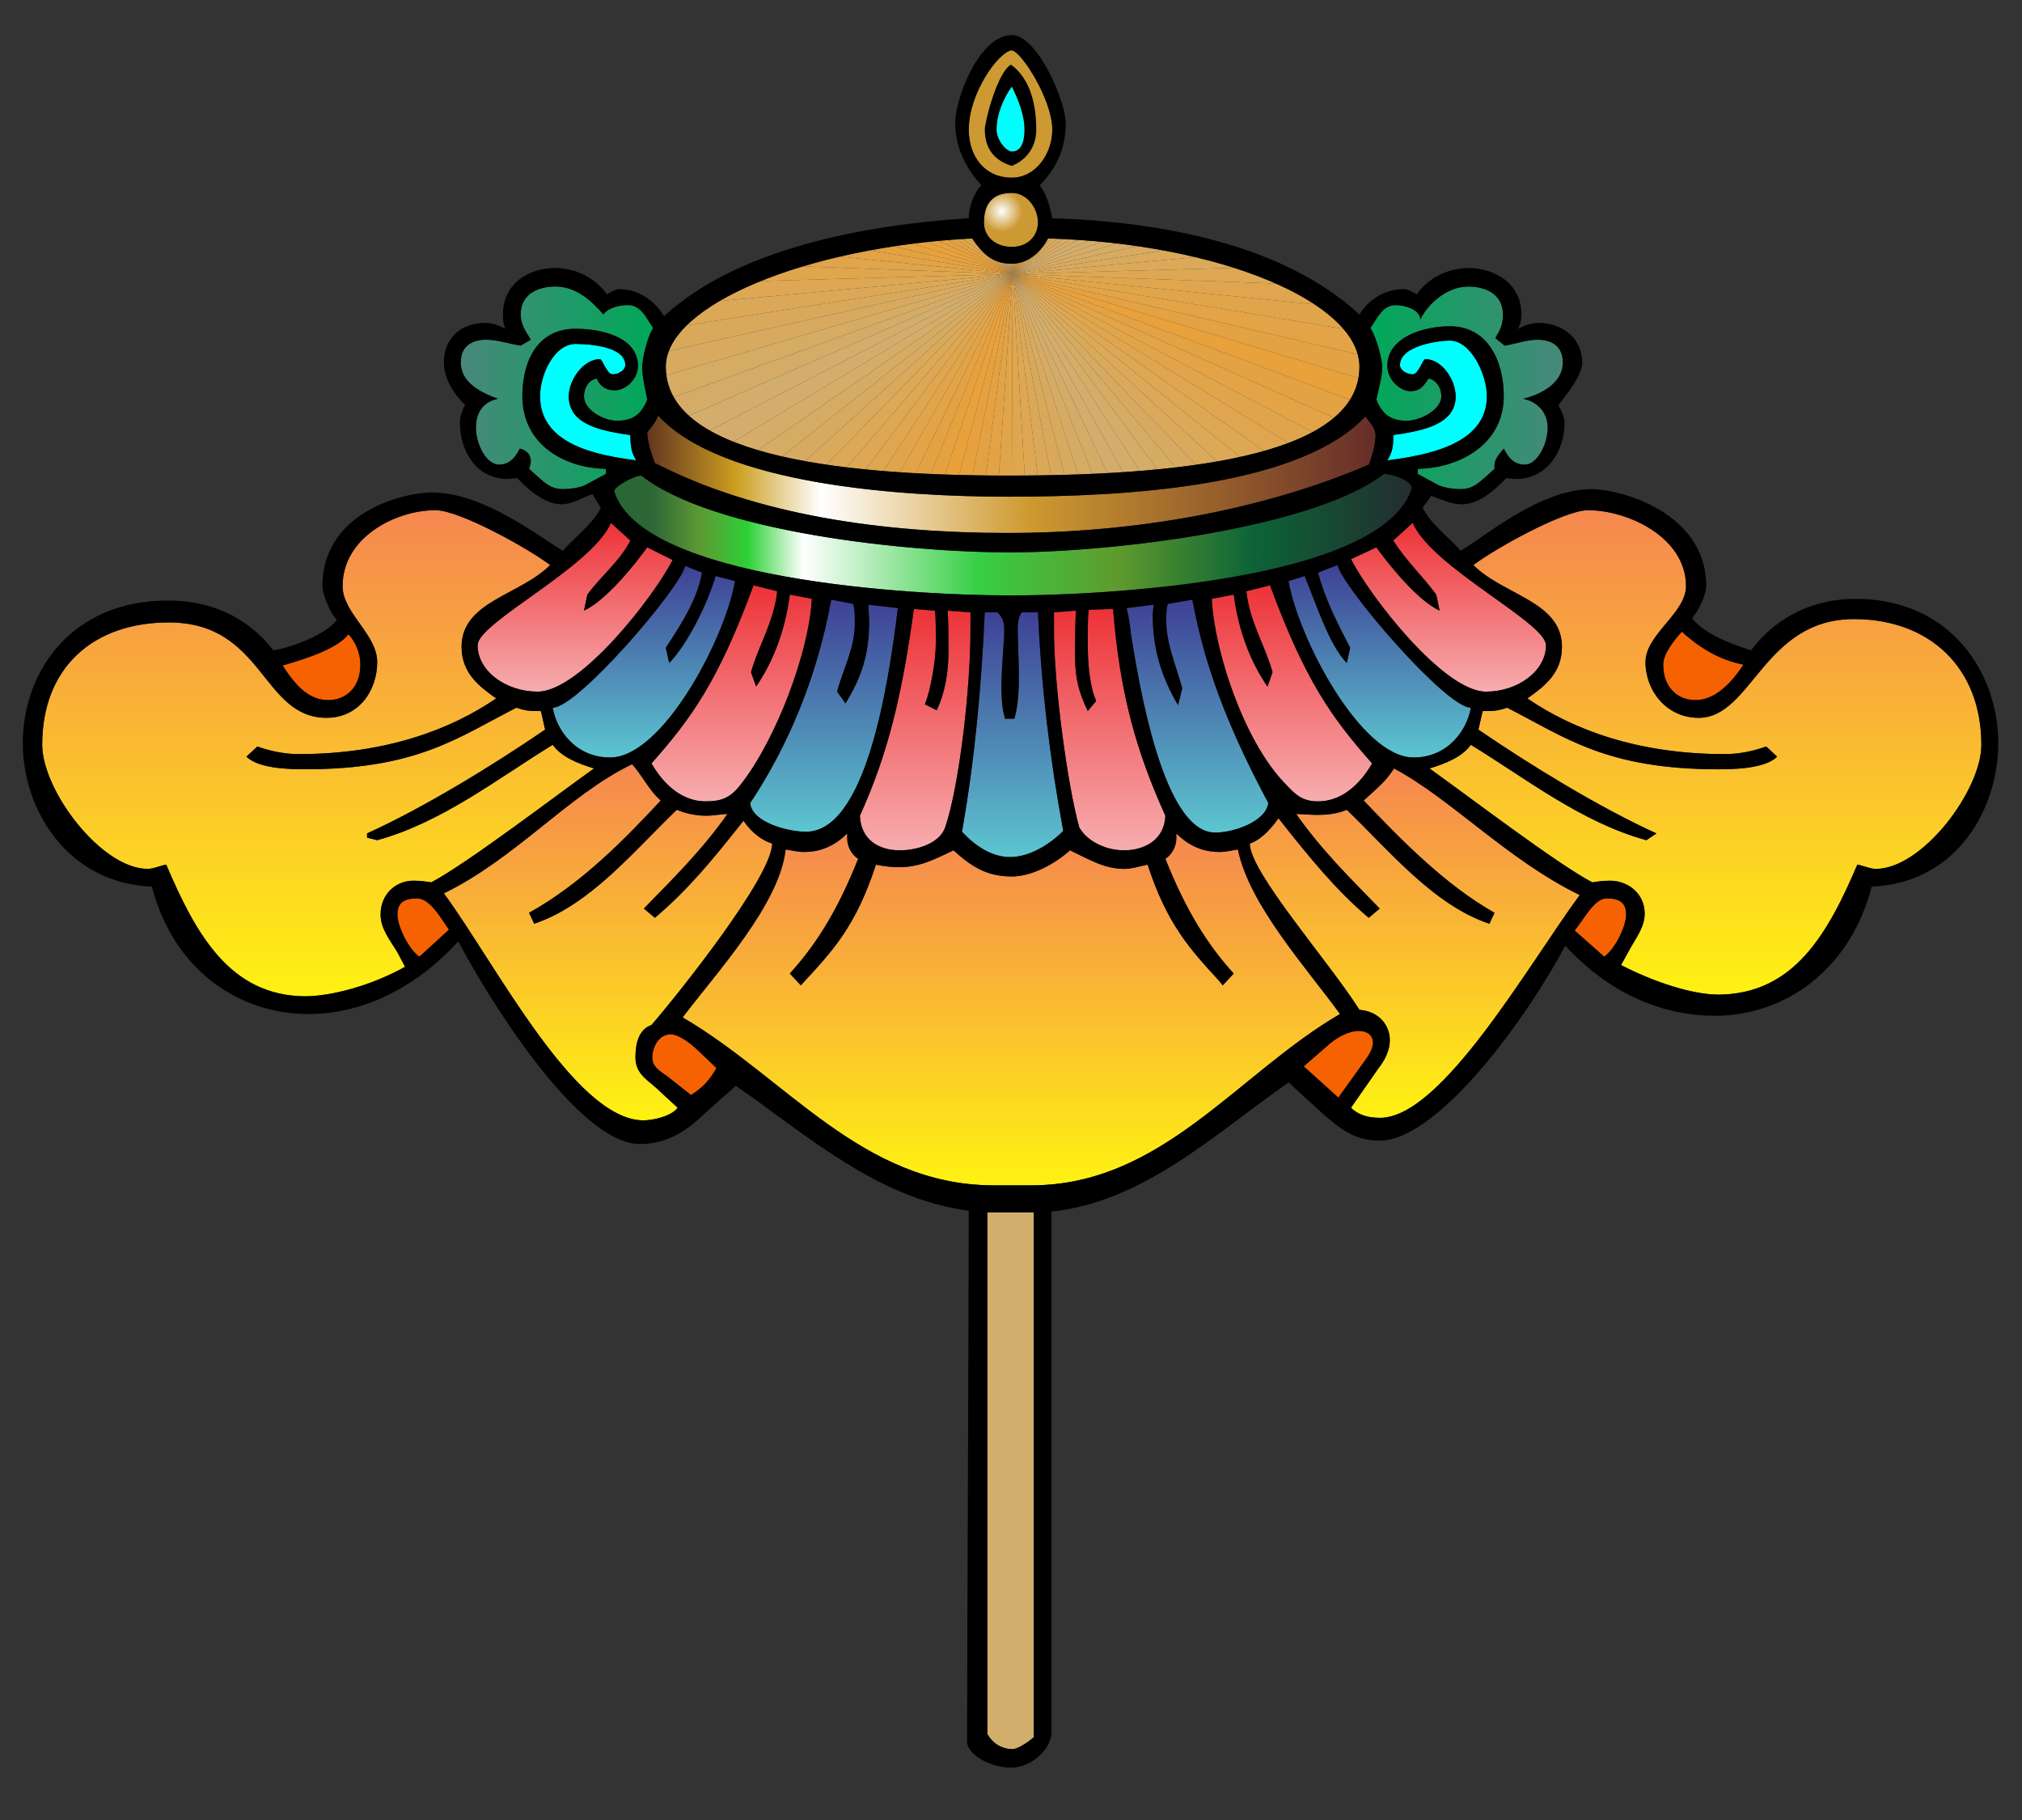
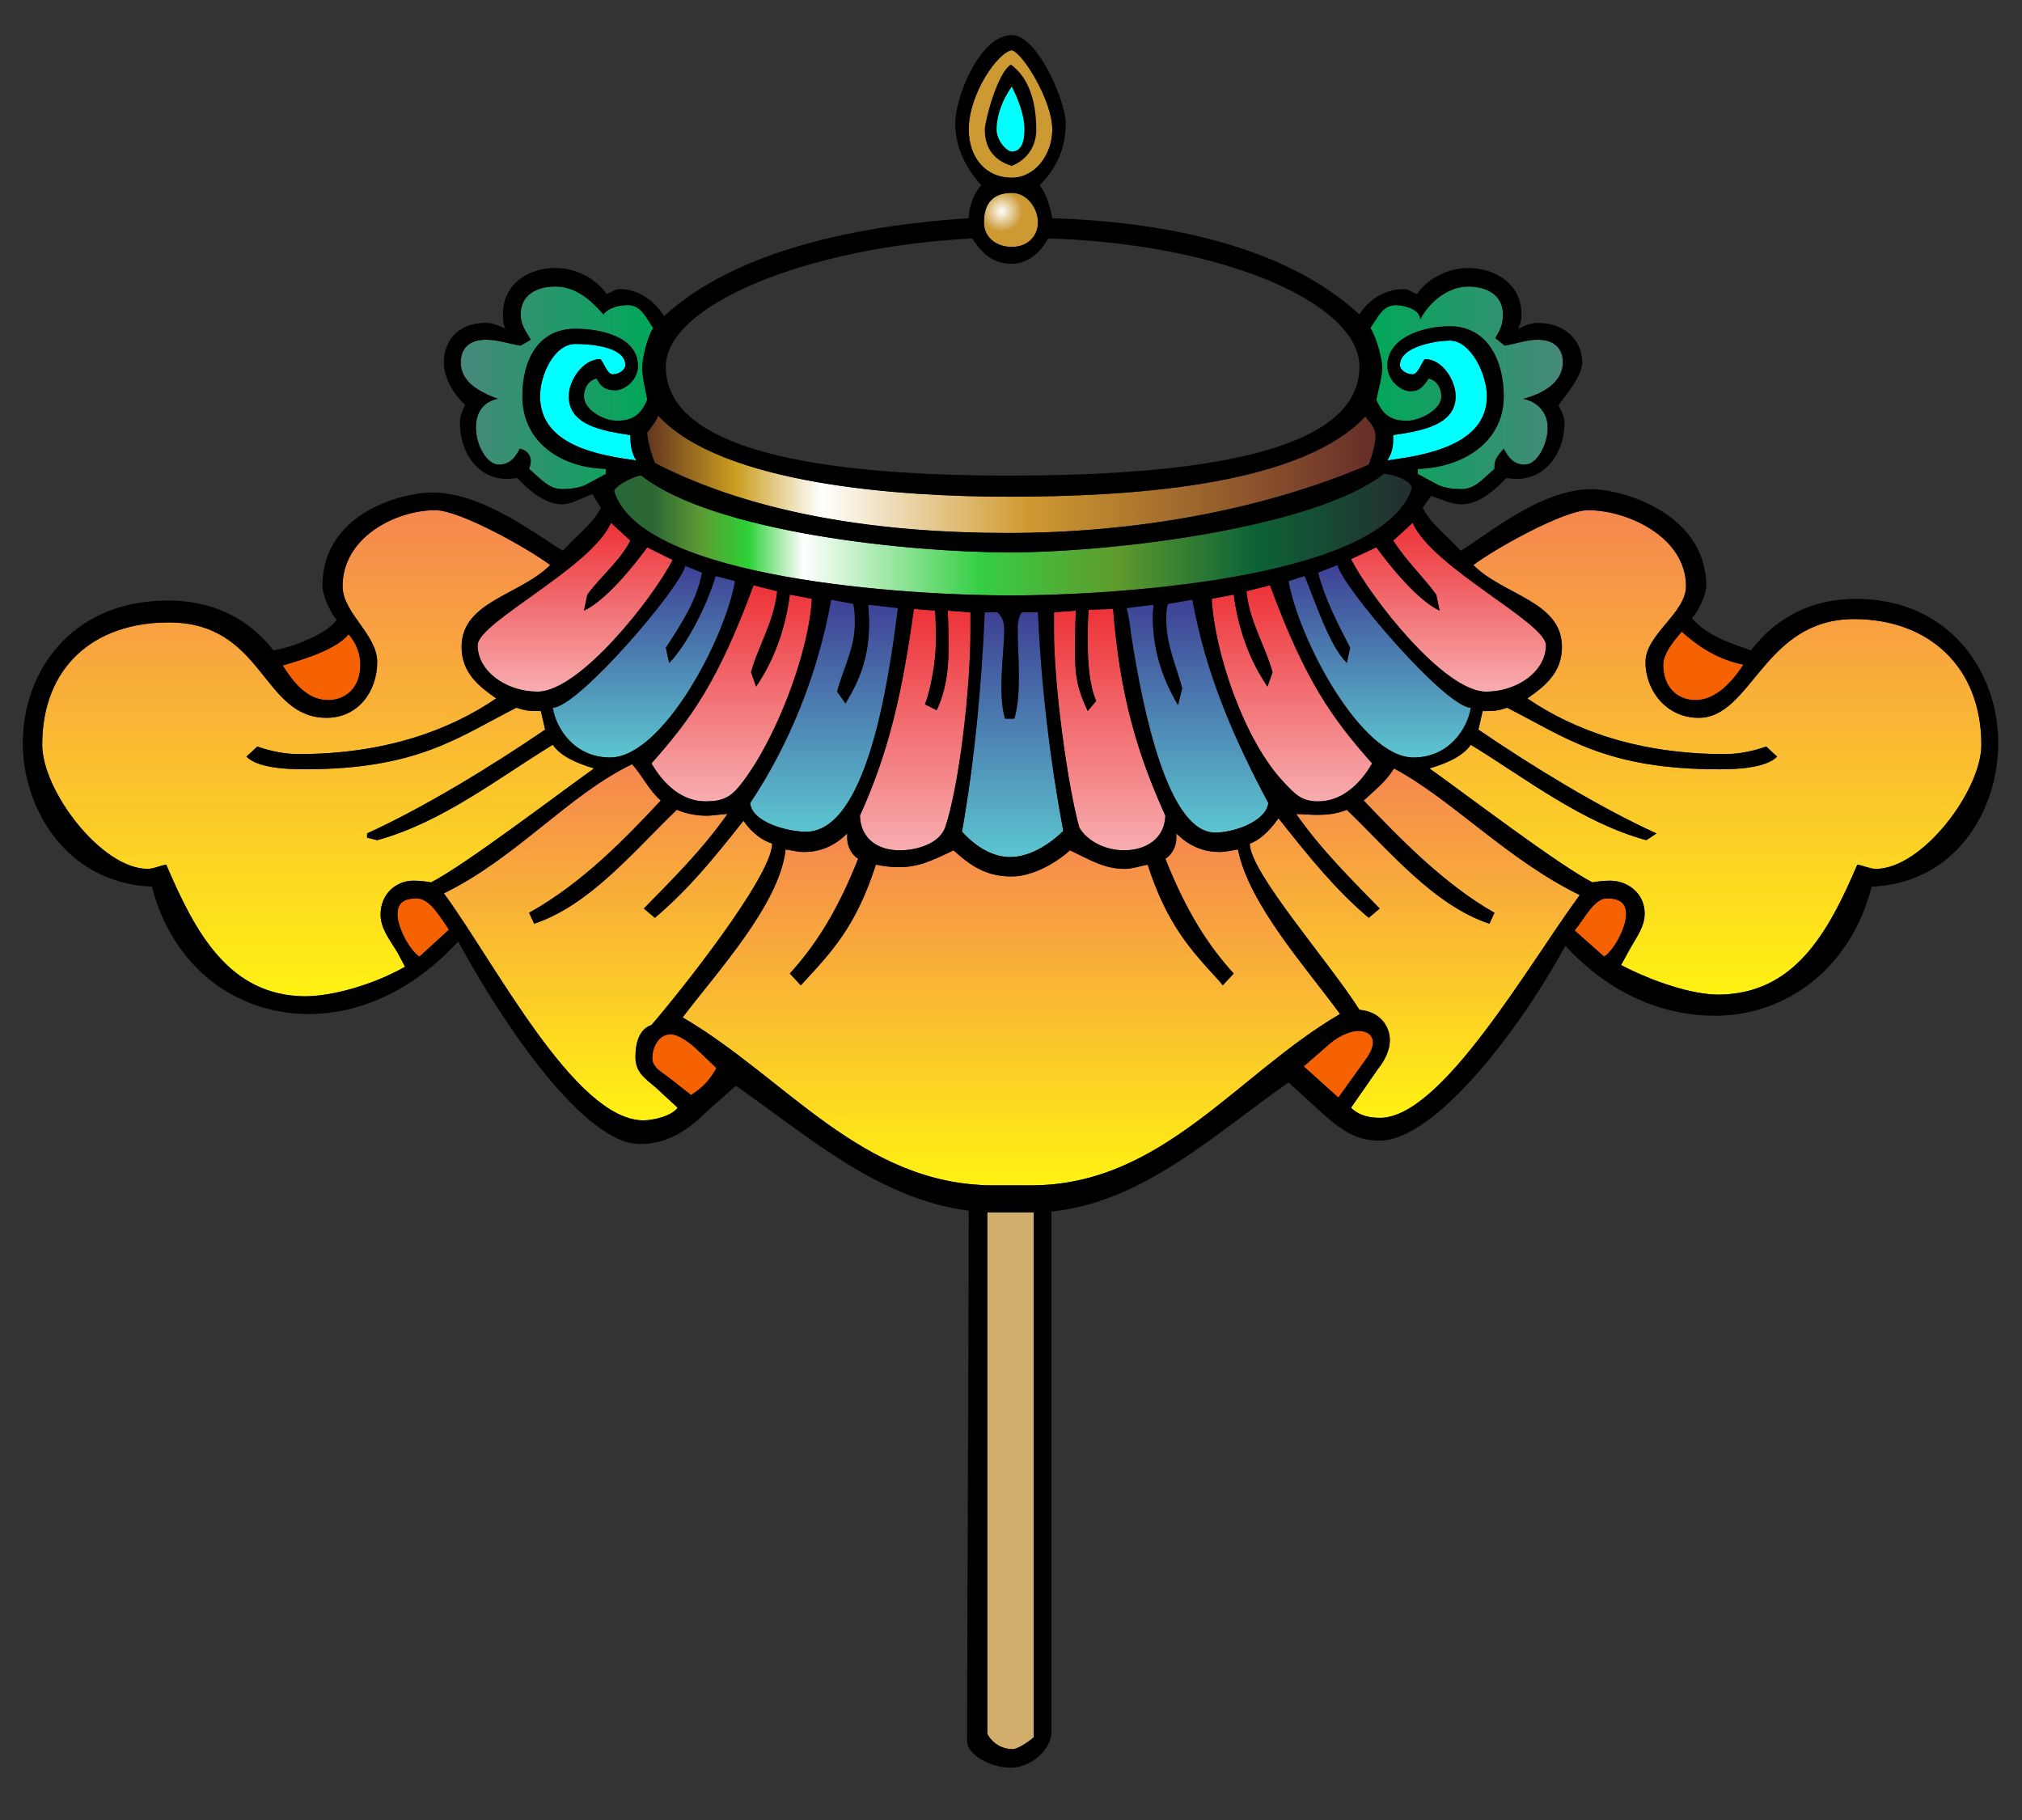
<svg xmlns="http://www.w3.org/2000/svg" xmlns:ns1="http://www.inkscape.org/namespaces/inkscape" xmlns:ns2="http://sodipodi.sourceforge.net/DTD/sodipodi-0.dtd" xmlns:xlink="http://www.w3.org/1999/xlink" xml:space="preserve" width="206.375mm" height="185.738mm" style="shape-rendering:geometricPrecision; text-rendering:geometricPrecision; image-rendering:optimizeQuality; fill-rule:evenodd; clip-rule:evenodd" viewBox="0 0 205.877 185.289" id="svg3427" version="1.1" ns1:version="0.48.4 r9939" ns2:docname="8signs-PARASOL2.svg">
  <rect x="0" y="0" width="205.877" height="185.289" fill="#333333" stroke="none" />
  <title id="title3660">DUG (Parasol))</title>
  <ns2:namedview pagecolor="#ffffff" bordercolor="#666666" borderopacity="1" objecttolerance="10" gridtolerance="10" guidetolerance="10" ns1:pageopacity="0" ns1:pageshadow="2" ns1:window-width="1600" ns1:window-height="840" id="namedview3656" showgrid="false" ns1:zoom="0.35859353" ns1:cx="-24.789186" ns1:cy="329.06339" ns1:window-x="-4" ns1:window-y="-4" ns1:window-maximized="1" ns1:current-layer="svg3427" />
  <defs id="defs3429">
    <style type="text/css" id="style3431">
   
    .fil4 {fill:none}
    .fil1 {fill:aqua}
    .fil0 {fill:#CC9933}
    .fil18 {fill:#D2AE6D}
    .fil2 {fill:#F66201}
    .fil50 {fill:black}
    .fil47 {fill:#D3AD6B}
    .fil46 {fill:#D4AC68}
    .fil45 {fill:#D4AD6C}
    .fil44 {fill:#D5AD68}
    .fil42 {fill:#D6AB64}
    .fil43 {fill:#D7AA60}
    .fil40 {fill:#D7AA61}
    .fil41 {fill:#D9A95B}
    .fil38 {fill:#D9A95C}
    .fil39 {fill:#DBA858}
    .fil36 {fill:#DBA958}
    .fil37 {fill:#DDA753}
    .fil34 {fill:#DDA754}
    .fil35 {fill:#DFA64E}
    .fil32 {fill:#DFA64F}
    .fil33 {fill:#E0A44A}
    .fil30 {fill:#E0A54A}
    .fil31 {fill:#E2A346}
    .fil28 {fill:#E2A447}
    .fil29 {fill:#E3A142}
    .fil26 {fill:#E3A243}
    .fil27 {fill:#E6A13E}
    .fil48 {fill:#E6A13F}
    .fil25 {fill:#E9A13B}
    .fil19 {fill:url(#id1)}
    .fil20 {fill:url(#id2)}
    .fil9 {fill:url(#id3)}
    .fil10 {fill:url(#id4)}
    .fil6 {fill:url(#id5)}
    .fil17 {fill:url(#id6)}
    .fil15 {fill:url(#id7)}
    .fil16 {fill:url(#id8)}
    .fil5 {fill:url(#id9)}
    .fil7 {fill:url(#id10)}
    .fil12 {fill:url(#id11)}
    .fil13 {fill:url(#id12)}
    .fil14 {fill:url(#id13)}
    .fil11 {fill:url(#id14)}
    .fil8 {fill:url(#id15)}
    .fil23 {fill:url(#id16)}
    .fil21 {fill:url(#id17)}
    .fil49 {fill:url(#id18)}
    .fil22 {fill:url(#id19)}
    .fil24 {fill:url(#id20)}
    .fil3 {fill:url(#id21)}
   
  </style>
    <clipPath id="id0">
-       <path d="M98.98 24.274c1.117,1.633 2.148,2.578 4.038,2.578 1.46,0 2.836,-0.945 3.695,-2.578 17.614,0.516 31.703,6.53 31.703,13.06 0,8.679 -16.152,11.084 -35.742,11.084 -18.645,0 -34.883,-2.405 -34.883,-11.084 0,-6.271 14.348,-12.2 31.188,-13.06l0 0z" id="path3434" />
-     </clipPath>
+       </clipPath>
    <linearGradient id="id1" gradientUnits="userSpaceOnUse" x1="65.9" y1="48.289" x2="140.05" y2="48.289">
      <stop offset="0" style="stop-color:#623620" id="stop3437" />
      <stop offset="0.122" style="stop-color:#CC9E20" id="stop3439" />
      <stop offset="0.239" style="stop-color:white" id="stop3441" />
      <stop offset="0.522" style="stop-color:#CF9A30" id="stop3443" />
      <stop offset="1" style="stop-color:#662D29" id="stop3445" />
    </linearGradient>
    <linearGradient id="id2" gradientUnits="userSpaceOnUse" x1="62.377" y1="54.433" x2="143.745" y2="54.433">
      <stop offset="0" style="stop-color:#266736" id="stop3448" />
      <stop offset="0.051" style="stop-color:#2F6736" id="stop3450" />
      <stop offset="0.11" style="stop-color:#5C9A33" id="stop3452" />
      <stop offset="0.169" style="stop-color:#2CD136" id="stop3454" />
      <stop offset="0.239" style="stop-color:white" id="stop3456" />
      <stop offset="0.459" style="stop-color:#36CE45" id="stop3458" />
      <stop offset="0.631" style="stop-color:#5F9A2D" id="stop3460" />
      <stop offset="0.8" style="stop-color:#0C6436" id="stop3462" />
      <stop offset="1" style="stop-color:#232D30" id="stop3464" />
    </linearGradient>
    <linearGradient id="id3" gradientUnits="userSpaceOnUse" x1="46.912" y1="39.483" x2="66.502" y2="39.483">
      <stop offset="0" style="stop-color:#48887B" id="stop3467" />
      <stop offset="1" style="stop-color:#00A859" id="stop3469" />
    </linearGradient>
    <linearGradient id="id4" gradientUnits="userSpaceOnUse" x1="139.534" y1="39.483" x2="159.124" y2="39.483">
      <stop offset="0" style="stop-color:#00A859" id="stop3472" />
      <stop offset="1" style="stop-color:#48887B" id="stop3474" />
    </linearGradient>
    <linearGradient id="id5" gradientUnits="userSpaceOnUse" x1="65.558" y1="77.116" x2="65.558" y2="57.612">
      <stop offset="0" style="stop-color:#5CC6D0" id="stop3477" />
      <stop offset="1" style="stop-color:#3E4095" id="stop3479" />
    </linearGradient>
    <linearGradient id="id6" gradientUnits="userSpaceOnUse" xlink:href="#id5" x1="83.9" y1="84.677" x2="83.9" y2="61.049">
  </linearGradient>
    <linearGradient id="id7" gradientUnits="userSpaceOnUse" xlink:href="#id5" x1="103.104" y1="87.253" x2="103.104" y2="62.337">
  </linearGradient>
    <linearGradient id="id8" gradientUnits="userSpaceOnUse" xlink:href="#id5" x1="121.921" y1="84.762" x2="121.921" y2="61.049">
  </linearGradient>
    <linearGradient id="id9" gradientUnits="userSpaceOnUse" xlink:href="#id5" x1="140.48" y1="77.116" x2="140.48" y2="57.526">
  </linearGradient>
    <linearGradient id="id10" gradientUnits="userSpaceOnUse" x1="58.555" y1="70.414" x2="58.555" y2="53.231">
      <stop offset="0" style="stop-color:#F7ADAF" id="stop3486" />
      <stop offset="1" style="stop-color:#ED3237" id="stop3488" />
    </linearGradient>
    <linearGradient id="id11" gradientUnits="userSpaceOnUse" xlink:href="#id10" x1="74.493" y1="81.584" x2="74.493" y2="59.588">
  </linearGradient>
    <linearGradient id="id12" gradientUnits="userSpaceOnUse" xlink:href="#id10" x1="93.181" y1="86.567" x2="93.181" y2="61.994">
  </linearGradient>
    <linearGradient id="id13" gradientUnits="userSpaceOnUse" xlink:href="#id10" x1="112.985" y1="86.567" x2="112.985" y2="61.994">
  </linearGradient>
    <linearGradient id="id14" gradientUnits="userSpaceOnUse" xlink:href="#id10" x1="131.543" y1="81.584" x2="131.543" y2="59.588">
  </linearGradient>
    <linearGradient id="id15" gradientUnits="userSpaceOnUse" xlink:href="#id10" x1="147.481" y1="70.414" x2="147.481" y2="53.231">
  </linearGradient>
    <linearGradient id="id16" gradientUnits="userSpaceOnUse" x1="32.392" y1="101.431" x2="32.392" y2="51.941">
      <stop offset="0" style="stop-color:#FFF212" id="stop3496" />
      <stop offset="1" style="stop-color:#F5874F" id="stop3498" />
    </linearGradient>
    <linearGradient id="id17" gradientUnits="userSpaceOnUse" xlink:href="#id16" x1="61.906" y1="114.061" x2="61.906" y2="77.802">
  </linearGradient>
    <linearGradient id="id18" gradientUnits="userSpaceOnUse" xlink:href="#id16" x1="102.975" y1="120.677" x2="102.975" y2="84.848">
  </linearGradient>
    <linearGradient id="id19" gradientUnits="userSpaceOnUse" xlink:href="#id16" x1="144.046" y1="113.803" x2="144.046" y2="78.232">
  </linearGradient>
    <linearGradient id="id20" gradientUnits="userSpaceOnUse" xlink:href="#id16" x1="173.644" y1="101.258" x2="173.644" y2="51.941">
  </linearGradient>
    <radialGradient id="id21" gradientUnits="userSpaceOnUse" cx="101.998" cy="21.505" r="2.09" fx="101.998" fy="21.505">
      <stop offset="0" style="stop-color:#FEFEFE" id="stop3505" />
      <stop offset="1" style="stop-color:#CC9933" id="stop3507" />
      <stop offset="1" style="stop-color:#CC9933" id="stop3509" />
    </radialGradient>
  </defs>
  <g id="Colour">
    <g id="_296774584">
      <path id="_296773072" class="fil0" d="M103.018 5.115c1.031,0.171 4.125,5.07 4.125,8.077 0,2.492 -1.719,4.897 -4.125,4.897 -2.749,-9.97587e-005 -4.381,-2.149 -4.381,-4.897 0,-3.695 3.007,-7.906 4.381,-8.077l0 0z" />
      <path id="_296787520" class="fil1" d="M103.018 15.425c-0.516,0 -1.547,-1.117 -1.547,-2.233 0,-1.547 0.688,-3.18 1.547,-4.383 0.602,1.203 1.29,2.837 1.29,4.383 0,1.288 -0.345,2.233 -1.29,2.233z" />
      <path id="_296785000" class="fil2" d="M42.703 97.392c-1.031,-0.686 -2.235,-3.007 -2.235,-4.295 0,-1.204 0.688,-1.633 1.976,-1.633 1.29,-9.97587e-005 2.321,1.804 3.266,3.18l-3.007 2.749z" />
      <path id="_296785936" class="fil2" d="M160.327 94.728c0.945,-1.116 1.976,-3.264 3.264,-3.264 1.288,-9.97587e-005 1.976,0.429 1.976,1.633 0,1.288 -1.204,3.609 -2.233,4.295l-3.007 -2.664z" />
      <path id="_296787328" class="fil3" d="M100.183 22.643c0,-1.976 0.945,-3.007 2.835,-3.007 1.547,0 2.664,1.547 2.664,3.007 9.97587e-005,1.374 -1.031,2.492 -2.664,2.492 -1.547,-9.97587e-005 -2.835,-0.945 -2.835,-2.492l0 -9.97587e-005z" />
      <path id="_296787184" class="fil2" d="M67.963 109.594c-0.686,-0.516 -1.547,-0.945 -1.547,-1.89 0,-1.031 0.602,-2.407 1.892,-2.407 0.686,0 1.89,0.774 2.835,1.719l1.804 1.717c-0.686,1.204 -1.288,1.892 -2.578,2.75l-2.405 -1.89z" />
      <path id="_296787088" class="fil2" d="M132.747 108.562l2.662 -2.321c1.031,-0.859 2.148,-1.288 2.923,-1.288 0.859,0 1.46,0.429 1.46,1.204 9.97587e-005,0.429 -0.259,1.031 -0.688,1.631l-2.835 3.952 -3.523 -3.178z" />
      <path id="_296781952" class="fil4" d="M103.018 16.886c1.29,-0.516 2.492,-1.717 2.492,-3.693 0,-3.352 -1.031,-5.499 -2.578,-6.616 -1.374,0.773 -2.662,5.756 -2.662,6.616 0,1.976 1.031,3.178 2.749,3.694l0 -9.97587e-005z" />
      <path id="_296783872" class="fil2" d="M177.51 67.665c-1.46,2.233 -3.093,3.607 -4.897,3.607 -1.719,0 -3.266,-1.202 -3.266,-3.607 0,-1.117 1.117,-2.492 1.892,-3.352 1.717,1.547 3.693,2.836 6.271,3.352l0 -9.97587e-005z" />
      <path id="_296775952" class="fil2" d="M28.784 67.749c2.062,-0.6 5.499,-1.631 6.701,-3.178 0.774,0.859 1.204,1.976 1.204,3.094 0,2.405 -1.547,3.607 -3.266,3.607 -1.804,0 -3.178,-1.202 -4.638,-3.523l0 0z" />
      <path id="_296787664" class="fil1" d="M151.39 40.341c0,4.983 -6.271,6.014 -10.137,6.53 0.429,-0.686 0.6,-1.288 0.6,-2.147l9.97587e-005 -0.431c2.923,-0.429 6.359,-1.031 6.359,-3.952 0,-1.631 -1.374,-3.78 -3.093,-3.78 -0.259,-9.97587e-005 -0.688,1.547 -1.288,1.547 -0.602,0 -1.29,-0.429 -1.29,-0.945 9.97587e-005,-1.976 3.952,-2.492 5.07,-2.492 2.148,0 3.78,3.437 3.78,5.67l0 0z" />
      <path id="_296778544" class="fil1" d="M62.377 38.108c-0.6,0 -1.029,-1.547 -1.288,-1.547 -1.719,-9.97587e-005 -3.18,2.148 -3.18,3.78 0,2.921 3.352,3.523 6.273,3.952 0,0.945 0.086,1.805 0.602,2.578 -3.868,-0.516 -9.796,-1.547 -9.796,-6.53 0,-2.233 1.46,-5.326 3.609,-5.326 1.117,0 5.07,0.172 5.07,2.148 0,0.516 -0.688,0.945 -1.29,0.945l0 0z" />
      <path id="_296776864" class="fil5" d="M132.833 58.643c1.116,2.662 2.492,7.046 4.295,8.849l0.343 -1.547c-1.288,-2.492 -2.578,-4.983 -3.264,-7.647l1.976 -0.773c0.429,2.148 10.998,14.521 13.576,14.521 -0.345,2.148 -2.235,5.07 -5.844,5.07 -5.326,0 -11.684,-12.029 -12.715,-17.957l1.633 -0.516z" />
      <path id="_296781160" class="fil6" d="M74.838 59.159c-1.031,5.928 -7.391,17.957 -12.717,17.957 -3.609,0 -5.499,-2.921 -5.842,-5.07 2.578,0 13.06,-12.287 13.489,-14.434l1.717 0.686c-0.516,2.75 -2.062,5.156 -3.693,7.647l0.343 1.547c1.804,-1.804 3.952,-6.101 4.726,-8.849l1.976 0.515z" />
      <path id="_296777752" class="fil7" d="M68.478 57.01c-1.976,3.866 -9.451,13.403 -13.746,13.403 -3.18,-9.97587e-005 -6.101,-2.062 -6.101,-4.725 0,-2.321 11.599,-7.906 13.576,-12.458l1.976 1.804c-1.117,2.148 -2.921,3.523 -4.381,5.499l-0.345 1.633c2.235,-1.031 5.07,-4.554 6.444,-6.444l2.578 1.288z" />
      <path id="_296777920" class="fil8" d="M140.136 55.722c1.374,1.89 4.211,5.413 6.444,6.444l-0.343 -1.633c-1.46,-1.976 -2.921,-3.266 -4.383,-5.499l1.978 -1.804c1.976,4.552 13.574,10.137 13.574,12.458 9.97587e-005,2.662 -2.921,4.725 -6.099,4.725 -4.297,-9.97587e-005 -11.772,-9.624 -13.748,-13.489l2.578 -1.202z" />
      <path id="_296786608" class="fil9" d="M62.636 39.74c0.945,0 2.319,-1.029 2.319,-2.492 0,-2.921 -3.693,-3.78 -6.358,-3.78 -3.866,0 -5.413,3.266 -5.413,6.873 0,4.813 4.125,7.304 8.506,7.39l0 0.514 -2.062 1.117c-0.688,0.345 -1.804,0.429 -2.319,0.429 -1.376,0 -1.976,-0.772 -3.438,-2.061 0.086,-0.259 0.172,-0.516 0.172,-0.774 0,-0.688 -0.429,-1.117 -1.117,-1.288 -0.516,1.031 -1.116,1.631 -2.147,1.631 -1.204,-9.97587e-005 -2.321,-1.976 -2.321,-3.78 0,-1.374 0.602,-2.578 2.235,-2.921 -1.89,-0.688 -3.781,-1.719 -3.781,-3.695 0,-1.717 1.203,-2.319 2.578,-2.319 1.117,0 2.405,0.429 3.523,0.602l1.031 -0.602c-0.516,-0.859 -1.031,-1.547 -1.031,-2.578 0,-1.976 1.633,-2.835 3.523,-2.835 2.148,-9.97587e-005 3.695,1.46 4.897,2.835 0.516,-0.688 1.633,-0.945 2.492,-0.945 1.376,0 1.892,1.374 2.578,2.319 -0.686,1.117 -1.117,3.266 -1.117,4.038 0,0.945 0.345,2.405 0.516,3.266 -0.686,1.717 -1.717,2.147 -3.092,2.147 -1.376,-9.97587e-005 -3.352,-1.116 -3.352,-2.492 0,-0.773 0.429,-1.631 1.29,-1.804 0.343,0.688 0.773,1.202 1.89,1.202l0 0z" />
      <path id="_296786920" class="fil10" d="M146.752 40.341c0,1.376 -2.149,2.492 -3.523,2.492 -1.376,-9.97587e-005 -2.405,-0.429 -3.093,-2.147 0.172,-0.861 0.602,-2.321 0.602,-3.266 0,-0.773 -0.516,-2.921 -1.204,-4.038 0.688,-0.945 1.204,-2.319 2.578,-2.319 0.859,0 2.492,0.429 2.492,1.46 0.773,-1.547 2.664,-3.35 4.897,-3.35 1.89,-9.97587e-005 3.523,0.859 3.523,2.835 9.97587e-005,1.031 -0.257,1.547 -0.773,2.405l0.945 0.774c1.117,-0.172 2.233,-0.602 3.35,-0.602 1.374,0 2.578,0.602 2.578,2.319 0,1.976 -1.976,3.18 -4.038,3.695 1.633,0.343 2.492,1.547 2.492,2.921 9.97587e-005,1.804 -1.117,3.78 -2.319,3.78 -1.031,-9.97587e-005 -1.633,-0.6 -2.148,-1.631 -0.429,0.516 -0.945,1.031 -0.945,1.717l0 0.345c-1.46,1.288 -2.062,2.061 -3.437,2.061 -0.516,0 -1.633,-0.084 -2.321,-0.429l-2.061 -1.117 0 -0.514c4.381,-0.086 8.763,-2.578 8.763,-7.39 9.97587e-005,-3.607 -1.633,-7.13 -5.499,-7.13 -2.664,-9.97587e-005 -6.358,1.116 -6.358,4.037 9.97587e-005,1.462 1.374,2.578 2.319,2.578 1.117,-9.97587e-005 1.374,-0.6 1.89,-1.288 0.86,0.172 1.29,1.031 1.29,1.804l9.97587e-005 0z" />
      <path id="_296784520" class="fil11" d="M125.615 60.533c0.429,3.35 1.547,6.616 3.436,9.365l0.516 -1.46c-0.688,-2.578 -2.319,-5.069 -2.664,-8.247l2.407 -0.602c3.607,9.794 6.358,13.576 10.396,18.13 -1.29,2.233 -3.18,3.866 -5.499,3.866 -1.633,0 -2.321,-0.688 -3.437,-1.89 -4.124,-4.297 -7.132,-13.405 -7.39,-18.731l2.235 -0.429z" />
      <path id="_296783440" class="fil12" d="M82.656 60.962c-0.259,5.326 -3.609,14.348 -7.303,18.988 -1.031,1.288 -1.892,1.633 -3.523,1.633 -2.321,0 -4.211,-1.633 -5.499,-3.866 4.037,-4.554 6.787,-8.335 10.396,-18.13l2.405 0.602c-0.343,3.178 -1.976,5.67 -2.664,8.247l0.516 1.46c1.89,-2.749 3.007,-6.014 3.437,-9.365l2.235 0.429z" />
      <path id="_296774872" class="fil13" d="M98.809 62.337l0 1.892c0,5.756 -1.117,15.722 -2.578,20.018 -0.602,1.633 -2.837,2.321 -4.64,2.321 -2.148,-9.97587e-005 -3.952,-1.117 -4.038,-3.523 2.921,-6.444 4.297,-12.372 5.499,-21.05l2.148 0.172c0.086,0.772 0.086,2.147 0.086,3.178 0,1.89 -0.516,4.897 -1.117,6.359l1.202 0.6c0.861,-1.804 1.204,-3.866 1.204,-6.099 0,-1.376 0,-2.75 -0.086,-4.038l2.321 0.171z" />
      <path id="_296776288" class="fil14" d="M109.548 62.166c-0.086,1.288 -0.086,3.35 -0.086,4.725 0,2.235 0.429,3.695 1.29,5.499l0.859 -1.031c-0.688,-1.547 -0.859,-3.952 -0.859,-5.928 0,-0.859 0,-2.492 0.086,-3.35l2.492 -0.086c0.686,8.679 2.405,14.607 5.326,21.05 -0.086,2.405 -2.062,3.523 -4.211,3.523 -1.804,-9.97587e-005 -3.693,-0.859 -4.554,-2.321 -1.202,-4.295 -2.576,-14.519 -2.576,-20.018l0 -1.892 2.233 -0.171z" />
      <path id="_296781760" class="fil15" d="M101.557 62.337c0.602,0.602 0.688,1.117 0.688,1.806 0,2.233 -0.688,6.53 0.086,9.022l0.945 0c0.773,-2.492 0.343,-6.53 0.343,-9.194 9.97587e-005,-0.429 0.086,-1.288 0.429,-1.633l1.633 -9.97587e-005c0.343,7.561 1.202,14.865 2.578,22.254 -1.376,1.374 -3.437,2.662 -5.413,2.662 -2.062,0 -3.781,-1.374 -4.899,-2.576 1.29,-7.304 1.976,-14.693 2.321,-22.34l1.288 -9.97587e-005z" />
      <path id="_296778832" class="fil16" d="M117.452 61.564c0,0.257 -0.086,0.773 -0.086,1.031 0,3.436 0.86,6.271 2.578,9.192l0.429 -1.717c-0.6,-2.235 -1.631,-4.468 -1.631,-6.959 0,-0.516 0,-1.117 0.171,-1.633l2.492 -0.429c1.376,7.647 4.297,14.262 7.734,20.706 -0.259,1.892 -3.523,3.007 -5.413,3.007 -4.726,0 -7.304,-11.943 -8.592,-20.362 -0.086,-0.773 -0.172,-1.547 -0.429,-2.492l2.749 -0.343z" />
-       <path id="_296780440" class="fil17" d="M91.418 61.907c-1.031,8.42 -3.35,22.77 -9.365,22.77 -1.804,0 -5.499,-0.947 -5.671,-2.923 3.954,-5.928 6.875,-13.058 8.249,-20.706l2.233 0.429c0.172,0.516 0.172,1.461 0.172,1.976 0,2.578 -1.202,4.64 -1.804,6.959l0.859 1.203c1.547,-2.578 2.405,-4.813 2.405,-8.335 9.97587e-005,-0.429 -0.086,-1.288 -0.086,-1.717l3.007 0.343z" />
+       <path id="_296780440" class="fil17" d="M91.418 61.907c-1.031,8.42 -3.35,22.77 -9.365,22.77 -1.804,0 -5.499,-0.947 -5.671,-2.923 3.954,-5.928 6.875,-13.058 8.249,-20.706l2.233 0.429c0.172,0.516 0.172,1.461 0.172,1.976 0,2.578 -1.202,4.64 -1.804,6.959l0.859 1.203c1.547,-2.578 2.405,-4.813 2.405,-8.335 9.97587e-005,-0.429 -0.086,-1.288 -0.086,-1.717l3.007 0.343" />
      <path id="_296779144" class="fil18" d="M103.104 178.071c-1.117,0 -2.062,-0.602 -2.578,-1.547l0 -53.099 4.726 0 0 53.442c-0.602,0.516 -1.633,1.204 -2.149,1.204l0 0z" />
      <path id="_296780080" class="fil19" d="M102.675 50.567c12.115,0 28.696,-1.031 35.742,-7.561l0.602 -0.602c0.429,0.602 1.031,1.117 1.031,1.976 9.97587e-005,0.774 -0.343,2.062 -0.688,2.921 -10.825,4.64 -23.799,6.959 -36.773,6.959 -12.631,-9.97587e-005 -25.605,-1.804 -35.914,-7.13 -0.343,-0.861 -0.774,-2.321 -0.774,-3.093 0.431,-0.602 0.86,-1.031 1.117,-1.719 6.444,7.046 24.832,8.249 35.657,8.249l0 -9.97587e-005z" />
      <path id="_296771824" class="fil20" d="M143.745 49.708c-3.094,9.622 -32.391,10.912 -40.727,10.912 -10.482,-9.97587e-005 -37.633,-1.633 -40.468,-10.568 -0.172,-0.429 1.976,-1.633 2.75,-1.633 7.303,5.758 27.236,7.818 37.461,7.818 10.569,0 31.102,-2.492 38.147,-7.99 0.861,0 2.837,0.688 2.837,1.462l9.97587e-005 -9.97587e-005z" />
      <path id="_296781712" class="fil21" d="M65.471 114.061c-6.959,-0.086 -15.036,-15.981 -20.276,-23.113 7.389,-3.609 12.715,-10.053 19.161,-13.146 1.029,1.117 1.717,2.664 2.921,3.695 -3.523,3.78 -7.99,8.42 -13.405,11.427l0.516 1.117c5.671,-1.89 10.139,-7.389 14.521,-11.599 1.031,0.429 2.062,0.602 3.007,0.602 0.774,0 1.547,-0.172 2.149,-0.172 -2.664,3.781 -5.671,6.702 -8.506,9.623l1.117 0.945c3.35,-2.835 5.756,-5.756 9.022,-9.88 0.945,1.374 2.062,2.062 2.921,2.319 0,3.35 -9.537,15.295 -12.286,18.473 -1.29,0.429 -1.633,1.89 -1.633,3.266 9.97587e-005,1.547 0.945,2.147 2.062,3.093l2.233 2.061c-0.602,0.861 -2.492,1.29 -3.523,1.29l0 -9.97587e-005z" />
      <path id="_296773432" class="fil22" d="M140.565 113.803c-1.031,0 -2.148,-0.171 -3.007,-1.031l2.75 -3.952c0.686,-0.859 1.202,-1.89 1.202,-2.921 0,-1.46 -1.031,-2.921 -3.093,-3.093 -3.092,-4.897 -11.168,-14.005 -11.168,-16.926 0.859,-0.257 1.976,-1.202 2.921,-2.578 3.264,4.125 5.842,7.304 9.192,10.139l1.117 -0.945c-2.835,-2.921 -5.842,-5.842 -8.506,-9.623 0.602,0 1.376,0.086 2.148,0.086 0.945,0 1.976,-0.086 3.007,-0.516 4.381,4.211 8.849,9.71 14.521,11.6l0.516 -1.117c-5.156,-2.921 -9.71,-7.647 -13.317,-11.427 1.288,-1.204 2.147,-1.804 3.092,-3.266 5.928,3.18 11.513,9.28 18.904,12.889 -5.242,7.13 -14.005,22.597 -20.278,22.682l0 0z" />
      <path id="_257071624" class="fil23" d="M41.242 98.423c-3.352,1.89 -7.475,3.007 -10.225,3.007 -7.646,-0.086 -11.084,-6.358 -14.091,-13.403 -0.6,0.086 -1.288,0.429 -1.89,0.429 -4.725,-9.97587e-005 -10.739,-7.99 -10.739,-12.631 0,-7.904 5.24,-12.458 12.887,-12.458 9.708,-9.97587e-005 9.451,9.71 16.067,9.71 3.264,0 5.154,-2.75 5.154,-5.671 0,-2.835 -3.523,-4.983 -3.523,-7.732 0,-4.983 5.414,-7.734 9.453,-7.734 2.492,0 9.535,3.952 11.684,5.585 -3.093,3.093 -9.022,3.695 -9.022,8.334 0,2.664 1.805,4.038 3.523,5.242 -4.64,3.178 -11.255,5.67 -20.106,5.67 -1.545,0 -3.007,-0.343 -4.209,-0.773l-1.117 1.031c1.204,1.202 4.295,1.288 5.928,1.288 11.513,0 15.638,-3.264 21.566,-6.271 1.031,0.343 1.374,0.343 2.492,0.343l0.429 1.89c-5.413,3.695 -12.286,7.906 -18.129,10.568l0 0.429 1.031 0.259c6.616,-1.805 12.374,-6.358 17.873,-9.71 0.859,1.204 2.492,1.892 4.209,2.405 -3.866,2.75 -12.974,9.71 -16.583,11.6 -0.516,-0.086 -1.116,-0.171 -1.804,-0.171 -1.804,0 -3.35,1.374 -3.35,3.436 0,1.461 0.945,2.578 1.717,3.866l0.774 1.46z" />
      <path id="_257075728" class="fil24" d="M165.052 98.251l0.945 -1.717c0.688,-1.204 1.46,-2.235 1.46,-3.523 0,-2.062 -1.717,-3.35 -3.523,-3.35 -0.686,0 -1.288,0.084 -1.804,0.171 -3.609,-1.89 -12.717,-8.849 -16.583,-11.6 1.719,-0.514 3.35,-1.202 4.211,-2.405 5.499,3.352 11.255,7.904 17.871,9.71l1.031 -0.688c-5.842,-2.662 -12.717,-6.873 -18.13,-10.568l0.429 -1.89c1.117,0 1.46,0 2.492,-0.343 5.928,3.007 10.053,6.271 21.566,6.271 1.633,0 4.726,-0.086 5.928,-1.288l-1.116 -1.031c-1.204,0.429 -2.664,0.773 -4.211,0.773 -8.849,0 -15.466,-2.492 -20.106,-5.67 1.719,-1.204 3.523,-2.578 3.523,-5.242 0,-4.638 -5.928,-5.24 -9.022,-8.334 2.148,-1.633 9.194,-5.585 11.686,-5.585 4.038,0 9.967,2.75 9.967,7.734 0,2.749 -4.125,4.897 -4.125,7.732 0,2.921 2.148,5.671 5.413,5.671 5.413,0 6.616,-10.053 15.81,-10.053 7.646,-9.97587e-005 12.974,4.897 12.974,12.801 0,4.64 -6.014,12.631 -10.741,12.631 -0.602,-9.97587e-005 -1.288,-0.343 -1.89,-0.429 -3.007,7.046 -6.444,13.146 -14.091,13.231 -2.749,-9.97587e-005 -6.616,-1.288 -9.967,-3.007l9.97587e-005 0z" />
      <g id="g3546">
        <g style="clip-path:url(#id0)" id="g3548" clip-path="url(#id0)">
          <polygon id="_257089864" class="fil25" points="103.104,27.896 141.4,42.169 142.235,39.686 " />
          <polygon id="_2570898641" class="fil25" points="103.104,27.896 64.809,13.623 63.973,16.106 " />
          <polygon id="_25708986412" class="fil26" points="103.104,27.896 142.235,39.686 142.91,37.154 " />
          <polygon id="_257089864123" class="fil27" points="103.104,27.896 63.973,16.106 63.298,18.637 " />
          <polygon id="_2570898641234" class="fil28" points="103.104,27.896 142.91,37.154 143.422,34.585 " />
          <polygon id="_25708986412345" class="fil29" points="103.104,27.896 63.298,18.637 62.787,21.207 " />
          <polygon id="_257089864123456" class="fil30" points="103.104,27.896 143.422,34.585 143.767,31.988 " />
          <polygon id="_2570898641234567" class="fil31" points="103.104,27.896 62.787,21.207 62.441,23.804 " />
          <polygon id="_25708986412345678" class="fil32" points="103.104,27.896 143.767,31.988 143.946,29.374 " />
          <polygon id="_257089864123456789" class="fil33" points="103.104,27.896 62.441,23.804 62.263,26.417 " />
          <polygon id="_25708986412345678910" class="fil34" points="103.104,27.896 143.946,29.374 143.957,26.755 " />
          <polygon id="_2570898641234567891011" class="fil35" points="103.104,27.896 62.263,26.417 62.252,29.037 " />
          <polygon id="_257089864123456789101112" class="fil36" points="103.104,27.896 143.957,26.755 143.8,24.14 " />
          <polygon id="_25708986412345678910111213" class="fil37" points="103.104,27.896 62.252,29.037 62.409,31.652 " />
          <polygon id="_2570898641234567891011121314" class="fil38" points="103.104,27.896 143.8,24.14 143.476,21.54 " />
          <polygon id="_257089864123456789101112131415" class="fil39" points="103.104,27.896 62.409,31.652 62.733,34.252 " />
          <polygon id="_25708986412345678910111213141516" class="fil40" points="103.104,27.896 143.476,21.54 142.985,18.966 " />
          <polygon id="_2570898641234567891011121314151617" class="fil41" points="103.104,27.896 62.733,34.252 63.223,36.825 " />
          <polygon id="_257089864123456789101112131415161718" class="fil42" points="103.104,27.896 142.985,18.966 142.331,16.43 " />
          <polygon id="_25708986412345678910111213141516171819" class="fil43" points="103.104,27.896 63.223,36.825 63.877,39.362 " />
          <polygon id="_2570898641234567891011121314151617181920" class="fil44" points="103.104,27.896 142.331,16.43 141.516,13.94 " />
          <polygon id="_257089864123456789101112131415161718192021" class="fil42" points="103.104,27.896 63.877,39.362 64.692,41.852 " />
          <polygon id="_25708986412345678910111213141516171819202122" class="fil45" points="103.104,27.896 141.516,13.94 140.543,11.507 " />
          <polygon id="_2570898641234567891011121314151617181920212223" class="fil46" points="103.104,27.896 64.692,41.852 65.666,44.284 " />
          <polygon id="_257089864123456789101112131415161718192021222324" class="fil47" points="103.104,27.896 140.543,11.507 139.416,9.142 " />
          <polygon id="_25708986412345678910111213141516171819202122232425" class="fil47" points="103.104,27.896 65.666,44.284 66.793,46.649 " />
          <polygon id="_2570898641234567891011121314151617181920212223242526" class="fil46" points="103.104,27.896 139.416,9.142 138.14,6.854 " />
          <polygon id="_257089864123456789101112131415161718192021222324252627" class="fil45" points="103.104,27.896 66.793,46.649 68.069,48.937 " />
          <polygon id="_25708986412345678910111213141516171819202122232425262728" class="fil42" points="103.104,27.896 138.14,6.854 136.72,4.653 " />
          <polygon id="_2570898641234567891011121314151617181920212223242526272829" class="fil44" points="103.104,27.896 68.069,48.937 69.489,51.139 " />
          <polygon id="_257089864123456789101112131415161718192021222324252627282930" class="fil43" points="103.104,27.896 136.72,4.653 135.162,2.547 " />
          <polygon id="_25708986412345678910111213141516171819202122232425262728293031" class="fil42" points="103.104,27.896 69.489,51.139 71.047,53.245 " />
          <polygon id="_2570898641234567891011121314151617181920212223242526272829303132" class="fil41" points="103.104,27.896 135.162,2.547 133.472,0.545 " />
          <polygon id="_257089864123456789101112131415161718192021222324252627282930313233" class="fil40" points="103.104,27.896 71.047,53.245 72.737,55.247 " />
          <polygon id="_25708986412345678910111213141516171819202122232425262728293031323334" class="fil39" points="103.104,27.896 133.472,0.545 131.657,-1.344 " />
          <polygon id="_2570898641234567891011121314151617181920212223242526272829303132333435" class="fil38" points="103.104,27.896 72.737,55.247 74.552,57.136 " />
          <polygon id="_257089864123456789101112131415161718192021222324252627282930313233343536" class="fil37" points="103.104,27.896 131.657,-1.344 129.725,-3.114 " />
          <polygon id="_25708986412345678910111213141516171819202122232425262728293031323334353637" class="fil36" points="103.104,27.896 74.552,57.136 76.484,58.905 " />
          <polygon id="_2570898641234567891011121314151617181920212223242526272829303132333435363738" class="fil35" points="103.104,27.896 129.725,-3.114 127.683,-4.756 " />
          <polygon id="_257089864123456789101112131415161718192021222324252627282930313233343536373839" class="fil34" points="103.104,27.896 76.484,58.905 78.525,60.547 " />
          <polygon id="_25708986412345678910111213141516171819202122232425262728293031323334353637383940" class="fil33" points="103.104,27.896 127.683,-4.756 125.541,-6.263 " />
          <polygon id="_2570898641234567891011121314151617181920212223242526272829303132333435363738394041" class="fil32" points="103.104,27.896 78.525,60.547 80.668,62.055 " />
          <polygon id="_257089864123456789101112131415161718192021222324252627282930313233343536373839404142" class="fil31" points="103.104,27.896 125.541,-6.263 123.306,-7.631 " />
          <polygon id="_25708986412345678910111213141516171819202122232425262728293031323334353637383940414243" class="fil30" points="103.104,27.896 80.668,62.055 82.903,63.422 " />
          <polygon id="_2570898641234567891011121314151617181920212223242526272829303132333435363738394041424344" class="fil29" points="103.104,27.896 123.306,-7.631 120.988,-8.852 " />
          <polygon id="_257089864123456789101112131415161718192021222324252627282930313233343536373839404142434445" class="fil28" points="103.104,27.896 82.903,63.422 85.22,64.644 " />
          <polygon id="_25708986412345678910111213141516171819202122232425262728293031323334353637383940414243444546" class="fil27" points="103.104,27.896 120.988,-8.852 118.597,-9.922 " />
          <polygon id="_2570898641234567891011121314151617181920212223242526272829303132333435363738394041424344454647" class="fil26" points="103.104,27.896 85.22,64.644 87.611,65.714 " />
          <polygon id="_257089864123456789101112131415161718192021222324252627282930313233343536373839404142434445464748" class="fil25" points="103.104,27.896 118.597,-9.922 116.142,-10.837 " />
          <polygon id="_25708986412345678910111213141516171819202122232425262728293031323334353637383940414243444546474849" class="fil48" points="103.104,27.896 87.611,65.714 90.066,66.629 " />
          <polygon id="_2570898641234567891011121314151617181920212223242526272829303132333435363738394041424344454647484950" class="fil48" points="103.104,27.896 116.142,-10.837 113.634,-11.593 " />
          <polygon id="_257089864123456789101112131415161718192021222324252627282930313233343536373839404142434445464748495051" class="fil25" points="103.104,27.896 90.066,66.629 92.575,67.385 " />
          <polygon id="_25708986412345678910111213141516171819202122232425262728293031323334353637383940414243444546474849505152" class="fil26" points="103.104,27.896 113.634,-11.593 111.082,-12.186 " />
-           <polygon id="_2570898641234567891011121314151617181920212223242526272829303132333435363738394041424344454647484950515253" class="fil27" points="103.104,27.896 92.575,67.385 95.126,67.978 " />
          <polygon id="_257089864123456789101112131415161718192021222324252627282930313233343536373839404142434445464748495051525354" class="fil28" points="103.104,27.896 111.082,-12.186 108.498,-12.615 " />
          <polygon id="_25708986412345678910111213141516171819202122232425262728293031323334353637383940414243444546474849505152535455" class="fil29" points="103.104,27.896 95.126,67.978 97.711,68.407 " />
          <polygon id="_2570898641234567891011121314151617181920212223242526272829303132333435363738394041424344454647484950515253545556" class="fil30" points="103.104,27.896 108.498,-12.615 105.891,-12.878 " />
          <polygon id="_257089864123456789101112131415161718192021222324252627282930313233343536373839404142434445464748495051525354555657" class="fil31" points="103.104,27.896 97.711,68.407 100.318,68.669 " />
          <polygon id="_25708986412345678910111213141516171819202122232425262728293031323334353637383940414243444546474849505152535455565758" class="fil32" points="103.104,27.896 105.891,-12.878 103.273,-12.972 " />
          <polygon id="_2570898641234567891011121314151617181920212223242526272829303132333435363738394041424344454647484950515253545556575859" class="fil33" points="103.104,27.896 100.318,68.669 102.936,68.764 " />
          <polygon id="_257089864123456789101112131415161718192021222324252627282930313233343536373839404142434445464748495051525354555657585960" class="fil34" points="103.104,27.896 103.273,-12.972 100.654,-12.899 " />
          <polygon id="_25708986412345678910111213141516171819202122232425262728293031323334353637383940414243444546474849505152535455565758596061" class="fil35" points="103.104,27.896 102.936,68.764 105.554,68.691 " />
          <polygon id="_2570898641234567891011121314151617181920212223242526272829303132333435363738394041424344454647484950515253545556575859606162" class="fil36" points="103.104,27.896 100.654,-12.899 98.046,-12.658 " />
          <polygon id="_257089864123456789101112131415161718192021222324252627282930313233343536373839404142434445464748495051525354555657585960616263" class="fil37" points="103.104,27.896 105.554,68.691 108.163,68.45 " />
          <polygon id="_25708986412345678910111213141516171819202122232425262728293031323334353637383940414243444546474849505152535455565758596061626364" class="fil38" points="103.104,27.896 98.046,-12.658 95.458,-12.251 " />
          <polygon id="_2570898641234567891011121314151617181920212223242526272829303132333435363738394041424344454647484950515253545556575859606162636465" class="fil39" points="103.104,27.896 108.163,68.45 110.751,68.043 " />
          <polygon id="_257089864123456789101112131415161718192021222324252627282930313233343536373839404142434445464748495051525354555657585960616263646566" class="fil40" points="103.104,27.896 95.458,-12.251 92.901,-11.679 " />
          <polygon id="_25708986412345678910111213141516171819202122232425262728293031323334353637383940414243444546474849505152535455565758596061626364656667" class="fil41" points="103.104,27.896 110.751,68.043 113.307,67.47 " />
          <polygon id="_2570898641234567891011121314151617181920212223242526272829303132333435363738394041424344454647484950515253545556575859606162636465666768" class="fil42" points="103.104,27.896 92.901,-11.679 90.387,-10.944 " />
          <polygon id="_257089864123456789101112131415161718192021222324252627282930313233343536373839404142434445464748495051525354555657585960616263646566676869" class="fil43" points="103.104,27.896 113.307,67.47 115.822,66.735 " />
          <polygon id="_25708986412345678910111213141516171819202122232425262728293031323334353637383940414243444546474849505152535455565758596061626364656667686970" class="fil44" points="103.104,27.896 90.387,-10.944 87.924,-10.049 " />
          <polygon id="_2570898641234567891011121314151617181920212223242526272829303132333435363738394041424344454647484950515253545556575859606162636465666768697071" class="fil42" points="103.104,27.896 115.822,66.735 118.284,65.841 " />
          <polygon id="_257089864123456789101112131415161718192021222324252627282930313233343536373839404142434445464748495051525354555657585960616263646566676869707172" class="fil45" points="103.104,27.896 87.924,-10.049 85.524,-8.998 " />
          <polygon id="_25708986412345678910111213141516171819202122232425262728293031323334353637383940414243444546474849505152535455565758596061626364656667686970717273" class="fil46" points="103.104,27.896 118.284,65.841 120.684,64.79 " />
          <polygon id="_2570898641234567891011121314151617181920212223242526272829303132333435363738394041424344454647484950515253545556575859606162636465666768697071727374" class="fil47" points="103.104,27.896 85.524,-8.998 83.197,-7.796 " />
          <polygon id="_257089864123456789101112131415161718192021222324252627282930313233343536373839404142434445464748495051525354555657585960616263646566676869707172737475" class="fil47" points="103.104,27.896 120.684,64.79 123.012,63.588 " />
          <polygon id="_25708986412345678910111213141516171819202122232425262728293031323334353637383940414243444546474849505152535455565758596061626364656667686970717273747576" class="fil46" points="103.104,27.896 83.197,-7.796 80.951,-6.447 " />
          <polygon id="_2570898641234567891011121314151617181920212223242526272829303132333435363738394041424344454647484950515253545556575859606162636465666768697071727374757677" class="fil45" points="103.104,27.896 123.012,63.588 125.258,62.239 " />
          <polygon id="_257089864123456789101112131415161718192021222324252627282930313233343536373839404142434445464748495051525354555657585960616263646566676869707172737475767778" class="fil42" points="103.104,27.896 80.951,-6.447 78.796,-4.957 " />
          <polygon id="_25708986412345678910111213141516171819202122232425262728293031323334353637383940414243444546474849505152535455565758596061626364656667686970717273747576777879" class="fil44" points="103.104,27.896 125.258,62.239 127.413,60.749 " />
          <polygon id="_2570898641234567891011121314151617181920212223242526272829303132333435363738394041424344454647484950515253545556575859606162636465666768697071727374757677787980" class="fil43" points="103.104,27.896 78.796,-4.957 76.741,-3.332 " />
          <polygon id="_257089864123456789101112131415161718192021222324252627282930313233343536373839404142434445464748495051525354555657585960616263646566676869707172737475767778798081" class="fil42" points="103.104,27.896 127.413,60.749 129.468,59.124 " />
          <polygon id="_25708986412345678910111213141516171819202122232425262728293031323334353637383940414243444546474849505152535455565758596061626364656667686970717273747576777879808182" class="fil41" points="103.104,27.896 76.741,-3.332 74.794,-1.579 " />
          <polygon id="_2570898641234567891011121314151617181920212223242526272829303132333435363738394041424344454647484950515253545556575859606162636465666768697071727374757677787980818283" class="fil40" points="103.104,27.896 129.468,59.124 131.414,57.371 " />
          <polygon id="_257089864123456789101112131415161718192021222324252627282930313233343536373839404142434445464748495051525354555657585960616263646566676869707172737475767778798081828384" class="fil39" points="103.104,27.896 74.794,-1.579 72.964,0.295 " />
          <polygon id="_25708986412345678910111213141516171819202122232425262728293031323334353637383940414243444546474849505152535455565758596061626364656667686970717273747576777879808182838485" class="fil38" points="103.104,27.896 131.414,57.371 133.245,55.496 " />
          <polygon id="_2570898641234567891011121314151617181920212223242526272829303132333435363738394041424344454647484950515253545556575859606162636465666768697071727374757677787980818283848586" class="fil37" points="103.104,27.896 72.964,0.295 71.257,2.283 " />
          <polygon id="_257089864123456789101112131415161718192021222324252627282930313233343536373839404142434445464748495051525354555657585960616263646566676869707172737475767778798081828384858687" class="fil36" points="103.104,27.896 133.245,55.496 134.951,53.509 " />
          <polygon id="_25708986412345678910111213141516171819202122232425262728293031323334353637383940414243444546474849505152535455565758596061626364656667686970717273747576777879808182838485868788" class="fil35" points="103.104,27.896 71.257,2.283 69.682,4.376 " />
          <polygon id="_2570898641234567891011121314151617181920212223242526272829303132333435363738394041424344454647484950515253545556575859606162636465666768697071727374757677787980818283848586878889" class="fil34" points="103.104,27.896 134.951,53.509 136.527,51.416 " />
          <polygon id="_257089864123456789101112131415161718192021222324252627282930313233343536373839404142434445464748495051525354555657585960616263646566676869707172737475767778798081828384858687888990" class="fil33" points="103.104,27.896 69.682,4.376 68.244,6.566 " />
          <polygon id="_25708986412345678910111213141516171819202122232425262728293031323334353637383940414243444546474849505152535455565758596061626364656667686970717273747576777879808182838485868788899091" class="fil32" points="103.104,27.896 136.527,51.416 137.965,49.226 " />
          <polygon id="_2570898641234567891011121314151617181920212223242526272829303132333435363738394041424344454647484950515253545556575859606162636465666768697071727374757677787980818283848586878889909192" class="fil31" points="103.104,27.896 68.244,6.566 66.949,8.843 " />
          <polygon id="_257089864123456789101112131415161718192021222324252627282930313233343536373839404142434445464748495051525354555657585960616263646566676869707172737475767778798081828384858687888990919293" class="fil30" points="103.104,27.896 137.965,49.226 139.26,46.949 " />
          <polygon id="_25708986412345678910111213141516171819202122232425262728293031323334353637383940414243444546474849505152535455565758596061626364656667686970717273747576777879808182838485868788899091929394" class="fil29" points="103.104,27.896 66.949,8.843 65.802,11.199 " />
          <polygon id="_2570898641234567891011121314151617181920212223242526272829303132333435363738394041424344454647484950515253545556575859606162636465666768697071727374757677787980818283848586878889909192939495" class="fil28" points="103.104,27.896 139.26,46.949 140.406,44.593 " />
          <polygon id="_257089864123456789101112131415161718192021222324252627282930313233343536373839404142434445464748495051525354555657585960616263646566676869707172737475767778798081828384858687888990919293949596" class="fil27" points="103.104,27.896 65.802,11.199 64.809,13.623 " />
          <polygon id="_25708986412345678910111213141516171819202122232425262728293031323334353637383940414243444546474849505152535455565758596061626364656667686970717273747576777879808182838485868788899091929394959697" class="fil26" points="103.104,27.896 140.406,44.593 141.4,42.169 " />
        </g>
      </g>
      <path class="fil49" d="M103.018 89.229c1.976,0 4.297,-1.202 5.928,-2.662 2.149,1.031 3.523,1.89 5.585,1.89 0.688,-9.97587e-005 1.461,-0.257 2.321,-0.429 1.976,6.101 4.381,8.679 7.302,11.856l0.343 0.429 1.117 -1.202c-2.578,-2.837 -4.811,-6.273 -6.959,-11.686 0.602,-0.343 1.117,-1.202 1.117,-2.062l0 -0.516c1.461,1.46 3.007,1.89 4.381,1.89 0.688,-9.97587e-005 1.288,-0.171 1.89,-0.257 1.117,5.585 6.959,12.029 10.396,16.753 -10.482,6.101 -18.128,17.443 -31.446,17.443l-3.952 0c-13.317,-0.086 -20.964,-10.913 -31.533,-17.098 3.437,-4.554 9.88,-11.513 10.482,-17.098 0.602,0.086 1.204,0.257 1.89,0.257 1.376,-9.97587e-005 2.923,-0.429 4.383,-1.89l0 0.516c0,0.861 0.516,1.719 1.116,2.062 -2.147,5.413 -4.381,8.849 -6.959,11.686l1.117 1.202c3.18,-3.436 5.585,-5.928 7.647,-12.286 0.859,0.172 1.633,0.257 2.319,0.257 2.062,0 3.437,-0.686 5.585,-1.717 1.804,1.633 3.35,2.662 5.928,2.662l0 0z" id="path3648" />
      <path class="fil50" d="M107.143 22.214c-0.259,-1.29 -0.602,-2.492 -1.288,-3.352 1.804,-1.804 2.662,-3.866 2.662,-6.358 0,-2.062 -2.835,-8.935 -5.499,-8.935 -3.264,0 -5.756,6.358 -5.756,8.935 0,2.492 1.031,4.554 2.662,6.358 -0.772,0.774 -1.288,2.235 -1.288,3.352 -10.655,0.686 -23.542,3.092 -31.017,9.967 -1.031,-1.633 -2.664,-2.75 -4.554,-2.75 -0.429,0 -0.859,0.343 -1.288,0.516 -1.204,-1.717 -3.266,-2.664 -5.242,-2.664 -2.664,-9.97587e-005 -5.326,1.547 -5.326,4.726 0,0.516 0,0.945 0.257,1.46 -0.686,-0.343 -1.374,-0.602 -1.976,-0.602 -2.921,0 -4.295,1.89 -4.295,4.038 0,1.547 0.945,3.18 2.148,4.297 -0.259,0.6 -0.516,1.202 -0.516,1.804 0,3.18 1.89,5.756 4.811,5.756 0.343,0 0.688,-0.084 1.031,-0.084 1.717,1.804 3.18,2.662 4.554,2.662 0.945,-9.97587e-005 1.89,-0.602 3.094,-1.031l0.859 1.376c-0.774,1.631 -2.664,3.007 -3.866,4.381 -2.492,-1.46 -8.077,-5.928 -13.319,-5.928 -2.921,-9.97587e-005 -11.084,1.976 -11.168,9.451 0,0.945 0.772,2.749 1.46,3.523 -1.031,1.46 -4.64,2.835 -6.444,3.093 -2.75,-3.523 -6.53,-5.069 -10.741,-5.069 -9.88,-9.97587e-005 -14.777,7.302 -14.777,14.521 0,6.787 4.554,14.262 13.145,14.605 2.148,8.335 8.679,12.974 15.981,12.974 5.07,-9.97587e-005 10.568,-2.319 15.209,-7.389 4.64,8.592 12.887,20.621 18.473,20.621 2.492,0 4.554,-1.031 6.787,-3.264l3.007 -2.664c7.304,5.07 14.436,11.513 23.715,12.715 0,7.906 -0.172,47.429 -0.172,54.044 0,1.29 2.321,2.664 4.468,2.664 2.062,0 4.125,-1.89 4.125,-3.609l9.97587e-005 -53.013c9.365,-0.945 16.755,-7.99 24.144,-13.144l3.007 2.749c2.233,2.062 3.78,3.18 6.271,3.18 5.585,0 14.264,-11.256 18.902,-19.849 4.64,5.069 10.139,7.132 15.209,7.132 7.303,0 13.832,-4.811 15.981,-13.146 8.592,-0.343 12.888,-7.818 12.888,-14.605 9.97587e-005,-7.218 -4.897,-14.693 -14.521,-14.693 -4.209,0 -7.99,1.719 -10.653,5.242 -2.062,-0.688 -4.554,-1.547 -6.014,-3.266 0.686,-0.773 1.46,-2.405 1.46,-3.35 -0.086,-7.475 -8.765,-9.796 -11.686,-9.796 -5.24,0 -10.825,4.813 -13.317,6.273 -1.203,-1.374 -3.093,-2.75 -3.868,-4.381l0.861 -1.204c1.202,0.429 2.147,0.859 3.093,0.859 1.374,-9.97587e-005 2.835,-0.859 4.552,-2.662 0.345,0 0.688,0.084 1.031,0.084 2.923,0 4.899,-2.576 4.899,-5.756 0,-0.602 -0.345,-1.204 -0.602,-1.719 9.97587e-005,-0.257 2.405,-2.749 2.405,-4.381 9.97587e-005,-2.149 -1.633,-4.038 -4.554,-4.038 -0.602,0 -1.288,0.259 -1.976,0.602 0.259,-0.516 0.343,-0.945 0.343,-1.46 0,-3.18 -2.749,-4.726 -5.413,-4.726 -1.976,-9.97587e-005 -4.038,0.947 -5.24,2.664 -0.429,-0.172 -0.86,-0.516 -1.29,-0.516 -1.89,0 -3.523,0.945 -4.554,2.578 -7.732,-7.132 -20.19,-9.451 -31.274,-9.794l0 -9.97587e-005zm-4.125 67.016c1.976,0 4.297,-1.202 5.928,-2.662 2.149,1.031 3.523,1.89 5.585,1.89 0.688,-9.97587e-005 1.461,-0.257 2.321,-0.429 1.976,6.101 4.381,8.679 7.302,11.856l0.343 0.429 1.117 -1.202c-2.578,-2.836 -4.811,-6.273 -6.959,-11.686 0.602,-0.343 1.117,-1.202 1.117,-2.062l0 -0.516c1.461,1.46 3.007,1.89 4.381,1.89 0.688,-9.97587e-005 1.288,-0.171 1.89,-0.257 1.117,5.585 6.959,12.029 10.396,16.754 -10.482,6.101 -18.128,17.443 -31.446,17.443l-3.952 0c-13.317,-0.086 -20.964,-10.913 -31.533,-17.098 3.437,-4.554 9.88,-11.513 10.482,-17.098 0.602,0.086 1.204,0.257 1.89,0.257 1.376,-9.97587e-005 2.923,-0.429 4.383,-1.89l0 0.516c0,0.861 0.516,1.719 1.116,2.062 -2.147,5.413 -4.381,8.849 -6.959,11.686l1.117 1.202c3.18,-3.437 5.585,-5.928 7.647,-12.286 0.859,0.172 1.633,0.257 2.319,0.257 2.062,0 3.437,-0.686 5.585,-1.717 1.804,1.633 3.35,2.662 5.928,2.662l0 0zm-4.038 -64.955c1.117,1.633 2.148,2.578 4.038,2.578 1.46,0 2.837,-0.945 3.695,-2.578 17.614,0.516 31.703,6.53 31.703,13.06 0,8.679 -16.152,11.084 -35.742,11.084 -18.645,0 -34.883,-2.405 -34.883,-11.084 0,-6.271 14.348,-12.2 31.188,-13.06l0 0zm66.073 73.977l0.945 -1.717c0.688,-1.204 1.46,-2.235 1.46,-3.523 0,-2.062 -1.717,-3.35 -3.523,-3.35 -0.686,0 -1.288,0.084 -1.804,0.171 -3.609,-1.89 -12.717,-8.849 -16.583,-11.6 1.719,-0.514 3.35,-1.202 4.211,-2.405 5.499,3.352 11.255,7.904 17.871,9.71l1.031 -0.688c-5.842,-2.662 -12.717,-6.873 -18.13,-10.568l0.429 -1.89c1.117,0 1.46,0 2.492,-0.343 5.928,3.007 10.053,6.271 21.566,6.271 1.633,0 4.726,-0.086 5.928,-1.288l-1.116 -1.031c-1.204,0.429 -2.664,0.773 -4.211,0.773 -8.849,0 -15.466,-2.492 -20.106,-5.67 1.719,-1.204 3.523,-2.578 3.523,-5.242 0,-4.638 -5.928,-5.24 -9.022,-8.334 2.148,-1.633 9.194,-5.585 11.686,-5.585 4.038,0 9.967,2.75 9.967,7.734 0,2.749 -4.125,4.897 -4.125,7.732 0,2.921 2.148,5.671 5.413,5.671 5.413,0 6.616,-10.053 15.81,-10.053 7.646,-9.97587e-005 12.974,4.897 12.974,12.801 0,4.64 -6.014,12.631 -10.741,12.631 -0.602,-9.97587e-005 -1.288,-0.343 -1.89,-0.429 -3.007,7.046 -6.444,13.146 -14.091,13.231 -2.749,0 -6.616,-1.288 -9.967,-3.007l9.97587e-005 0zm-123.81 0.172c-3.352,1.89 -7.475,3.007 -10.225,3.007 -7.646,-0.086 -11.084,-6.358 -14.091,-13.403 -0.6,0.086 -1.288,0.429 -1.89,0.429 -4.725,-9.97587e-005 -10.739,-7.99 -10.739,-12.631 0,-7.904 5.24,-12.458 12.887,-12.458 9.708,-9.97587e-005 9.451,9.71 16.067,9.71 3.264,0 5.154,-2.75 5.154,-5.671 0,-2.835 -3.523,-4.983 -3.523,-7.732 0,-4.983 5.414,-7.734 9.453,-7.734 2.492,0 9.535,3.952 11.684,5.585 -3.093,3.093 -9.022,3.695 -9.022,8.334 0,2.664 1.805,4.038 3.523,5.242 -4.64,3.178 -11.255,5.67 -20.106,5.67 -1.545,0 -3.007,-0.343 -4.209,-0.773l-1.117 1.031c1.204,1.202 4.295,1.288 5.928,1.288 11.513,0 15.638,-3.264 21.566,-6.271 1.031,0.343 1.374,0.343 2.492,0.343l0.429 1.89c-5.413,3.695 -12.286,7.906 -18.129,10.568l0 0.429 1.031 0.259c6.616,-1.805 12.374,-6.358 17.873,-9.71 0.859,1.204 2.492,1.892 4.209,2.405 -3.866,2.75 -12.974,9.71 -16.583,11.6 -0.516,-0.086 -1.116,-0.171 -1.804,-0.171 -1.804,0 -3.35,1.374 -3.35,3.437 0,1.46 0.945,2.578 1.717,3.866l0.774 1.46zm99.323 15.379c-1.031,0 -2.148,-0.171 -3.007,-1.031l2.75 -3.952c0.686,-0.859 1.202,-1.89 1.202,-2.921 0,-1.461 -1.031,-2.921 -3.093,-3.093 -3.092,-4.897 -11.168,-14.005 -11.168,-16.926 0.859,-0.257 1.976,-1.202 2.921,-2.578 3.264,4.125 5.842,7.304 9.192,10.139l1.117 -0.945c-2.835,-2.921 -5.842,-5.842 -8.506,-9.623 0.602,0 1.376,0.086 2.148,0.086 0.945,0 1.976,-0.086 3.007,-0.516 4.381,4.211 8.849,9.71 14.521,11.6l0.516 -1.117c-5.156,-2.921 -9.71,-7.647 -13.317,-11.427 1.288,-1.204 2.147,-1.804 3.092,-3.266 5.928,3.18 11.513,9.28 18.904,12.889 -5.242,7.13 -14.005,22.597 -20.278,22.682l0 0zm-75.094 0.259c-6.959,-0.086 -15.036,-15.981 -20.276,-23.113 7.389,-3.609 12.715,-10.053 19.161,-13.146 1.029,1.117 1.717,2.664 2.921,3.695 -3.523,3.78 -7.99,8.42 -13.405,11.427l0.516 1.117c5.671,-1.89 10.139,-7.389 14.521,-11.6 1.031,0.429 2.062,0.602 3.007,0.602 0.774,0 1.547,-0.172 2.149,-0.172 -2.664,3.781 -5.671,6.702 -8.506,9.623l1.117 0.945c3.35,-2.835 5.756,-5.756 9.022,-9.88 0.945,1.374 2.062,2.062 2.921,2.319 0,3.35 -9.537,15.295 -12.286,18.473 -1.29,0.429 -1.633,1.89 -1.633,3.266 9.97587e-005,1.547 0.945,2.147 2.062,3.093l2.233 2.061c-0.602,0.861 -2.492,1.29 -3.523,1.29l0 -9.97587e-005zm78.274 -64.353c-3.094,9.622 -32.391,10.912 -40.727,10.912 -10.482,-9.97587e-005 -37.633,-1.633 -40.468,-10.568 -0.172,-0.429 1.976,-1.633 2.75,-1.633 7.303,5.758 27.236,7.818 37.461,7.818 10.569,0 31.102,-2.492 38.147,-7.99 0.861,0 2.837,0.688 2.837,1.462l9.97587e-005 -9.97587e-005zm-41.07 0.859c12.115,0 28.696,-1.031 35.742,-7.561l0.602 -0.602c0.429,0.602 1.031,1.117 1.031,1.976 9.97587e-005,0.774 -0.343,2.062 -0.688,2.921 -10.825,4.64 -23.799,6.959 -36.773,6.959 -12.631,-9.97587e-005 -25.605,-1.804 -35.914,-7.13 -0.343,-0.861 -0.774,-2.321 -0.774,-3.093 0.431,-0.602 0.86,-1.031 1.117,-1.719 6.444,7.046 24.832,8.249 35.657,8.249l0 -9.97587e-005zm0.429 127.505c-1.117,0 -2.062,-0.602 -2.578,-1.547l0 -53.099 4.726 0 0 53.442c-0.602,0.516 -1.633,1.204 -2.149,1.204l0 0zm-11.686 -116.164c-1.031,8.42 -3.35,22.77 -9.365,22.77 -1.804,0 -5.499,-0.947 -5.671,-2.923 3.954,-5.928 6.875,-13.058 8.249,-20.706l2.233 0.429c0.172,0.516 0.172,1.461 0.172,1.976 0,2.578 -1.202,4.64 -1.804,6.959l0.859 1.203c1.547,-2.578 2.405,-4.813 2.405,-8.335 9.97587e-005,-0.429 -0.086,-1.288 -0.086,-1.717l3.007 0.343zm26.034 -0.343c0,0.257 -0.086,0.773 -0.086,1.031 0,3.436 0.86,6.271 2.578,9.192l0.429 -1.717c-0.6,-2.235 -1.631,-4.468 -1.631,-6.959 0,-0.516 0,-1.117 0.171,-1.633l2.492 -0.429c1.376,7.647 4.297,14.262 7.734,20.706 -0.259,1.892 -3.523,3.007 -5.413,3.007 -4.726,0 -7.304,-11.943 -8.592,-20.362 -0.086,-0.773 -0.172,-1.547 -0.429,-2.492l2.749 -0.343zm-15.895 0.772c0.602,0.602 0.688,1.117 0.688,1.806 0,2.233 -0.688,6.53 0.086,9.022l0.945 0c0.773,-2.492 0.343,-6.53 0.343,-9.194 0,-0.429 0.086,-1.288 0.429,-1.633l1.633 -9.97587e-005c0.343,7.561 1.202,14.865 2.578,22.254 -1.376,1.374 -3.436,2.662 -5.413,2.662 -2.062,0 -3.781,-1.374 -4.899,-2.576 1.29,-7.304 1.976,-14.693 2.321,-22.34l1.288 -9.97587e-005zm7.991 -0.171c-0.086,1.288 -0.086,3.35 -0.086,4.725 0,2.235 0.429,3.695 1.29,5.499l0.859 -1.031c-0.688,-1.547 -0.859,-3.952 -0.859,-5.928 0,-0.859 0,-2.492 0.086,-3.35l2.492 -0.086c0.686,8.679 2.405,14.607 5.326,21.05 -0.086,2.405 -2.062,3.523 -4.211,3.523 -1.804,-9.97587e-005 -3.693,-0.859 -4.554,-2.321 -1.202,-4.295 -2.576,-14.519 -2.576,-20.018l0 -1.892 2.233 -0.171zm-10.739 0.171l0 1.892c0,5.756 -1.117,15.722 -2.578,20.018 -0.602,1.633 -2.837,2.321 -4.64,2.321 -2.148,-9.97587e-005 -3.952,-1.117 -4.038,-3.523 2.921,-6.444 4.297,-12.372 5.499,-21.05l2.148 0.172c0.086,0.772 0.086,2.147 0.086,3.178 0,1.89 -0.516,4.897 -1.117,6.359l1.202 0.6c0.861,-1.804 1.204,-3.866 1.204,-6.099 0,-1.376 0,-2.75 -0.086,-4.038l2.321 0.171zm-16.153 -1.374c-0.259,5.326 -3.609,14.348 -7.303,18.988 -1.031,1.288 -1.892,1.633 -3.523,1.633 -2.321,0 -4.211,-1.633 -5.499,-3.866 4.037,-4.554 6.787,-8.335 10.396,-18.13l2.405 0.602c-0.343,3.178 -1.976,5.67 -2.664,8.247l0.516 1.46c1.89,-2.749 3.007,-6.014 3.437,-9.365l2.235 0.429zm42.96 -0.429c0.429,3.35 1.547,6.616 3.436,9.365l0.516 -1.46c-0.688,-2.578 -2.319,-5.069 -2.664,-8.247l2.407 -0.602c3.607,9.794 6.358,13.576 10.396,18.13 -1.29,2.233 -3.18,3.866 -5.499,3.866 -1.633,0 -2.321,-0.688 -3.437,-1.89 -4.124,-4.297 -7.132,-13.405 -7.39,-18.731l2.235 -0.429zm21.137 -20.192c0,1.376 -2.149,2.492 -3.523,2.492 -1.376,-9.97587e-005 -2.405,-0.429 -3.093,-2.147 0.172,-0.861 0.602,-2.321 0.602,-3.266 0,-0.773 -0.516,-2.921 -1.204,-4.038 0.688,-0.945 1.204,-2.319 2.578,-2.319 0.859,0 2.492,0.429 2.492,1.46 0.773,-1.547 2.664,-3.35 4.897,-3.35 1.89,-9.97587e-005 3.523,0.859 3.523,2.835 9.97587e-005,1.031 -0.257,1.547 -0.773,2.405l0.945 0.774c1.117,-0.172 2.233,-0.602 3.35,-0.602 1.374,0 2.578,0.602 2.578,2.319 0,1.976 -1.976,3.18 -4.038,3.695 1.633,0.343 2.492,1.547 2.492,2.921 9.97587e-005,1.804 -1.117,3.78 -2.319,3.78 -1.031,-9.97587e-005 -1.633,-0.6 -2.148,-1.631 -0.429,0.516 -0.945,1.031 -0.945,1.717l0 0.345c-1.46,1.288 -2.062,2.061 -3.437,2.061 -0.516,0 -1.633,-0.084 -2.321,-0.429l-2.061 -1.117 0 -0.514c4.381,-0.086 8.763,-2.578 8.763,-7.39 9.97587e-005,-3.607 -1.633,-7.13 -5.499,-7.13 -2.664,-9.97587e-005 -6.358,1.116 -6.358,4.037 9.97587e-005,1.462 1.374,2.578 2.319,2.578 1.117,-9.97587e-005 1.374,-0.6 1.89,-1.288 0.86,0.172 1.29,1.031 1.29,1.804l9.97587e-005 0zm-84.116 -0.602c0.945,0 2.319,-1.029 2.319,-2.492 0,-2.921 -3.693,-3.78 -6.358,-3.78 -3.866,0 -5.413,3.266 -5.413,6.873 0,4.813 4.125,7.304 8.506,7.39l0 0.514 -2.062 1.117c-0.688,0.345 -1.804,0.429 -2.319,0.429 -1.376,0 -1.976,-0.772 -3.438,-2.061 0.086,-0.259 0.172,-0.516 0.172,-0.774 0,-0.688 -0.429,-1.117 -1.117,-1.288 -0.516,1.031 -1.116,1.631 -2.147,1.631 -1.204,-9.97587e-005 -2.321,-1.976 -2.321,-3.78 0,-1.374 0.602,-2.578 2.235,-2.921 -1.89,-0.688 -3.781,-1.719 -3.781,-3.695 0,-1.717 1.203,-2.319 2.578,-2.319 1.117,0 2.405,0.429 3.523,0.602l1.031 -0.602c-0.516,-0.859 -1.031,-1.547 -1.031,-2.578 0,-1.976 1.633,-2.835 3.523,-2.835 2.148,-9.97587e-005 3.695,1.46 4.897,2.835 0.516,-0.688 1.633,-0.945 2.492,-0.945 1.376,0 1.892,1.374 2.578,2.319 -0.686,1.117 -1.117,3.266 -1.117,4.038 0,0.945 0.345,2.405 0.516,3.266 -0.686,1.717 -1.717,2.147 -3.092,2.147 -1.376,-9.97587e-005 -3.352,-1.116 -3.352,-2.492 0,-0.773 0.429,-1.631 1.29,-1.804 0.343,0.688 0.773,1.202 1.89,1.202l0 0zm77.499 15.983c1.374,1.89 4.211,5.413 6.444,6.444l-0.343 -1.633c-1.46,-1.976 -2.921,-3.266 -4.383,-5.499l1.978 -1.804c1.976,4.552 13.574,10.137 13.574,12.458 9.97587e-005,2.662 -2.921,4.725 -6.099,4.725 -4.297,-9.97587e-005 -11.772,-9.624 -13.748,-13.489l2.578 -1.202zm-71.658 1.288c-1.976,3.866 -9.451,13.403 -13.746,13.403 -3.18,-9.97587e-005 -6.101,-2.062 -6.101,-4.725 0,-2.321 11.599,-7.906 13.576,-12.458l1.976 1.804c-1.117,2.148 -2.921,3.523 -4.381,5.499l-0.345 1.633c2.235,-1.031 5.07,-4.554 6.444,-6.444l2.578 1.288zm6.359 2.148c-1.031,5.928 -7.391,17.957 -12.717,17.957 -3.609,0 -5.499,-2.921 -5.842,-5.07 2.578,0 13.06,-12.287 13.489,-14.434l1.717 0.686c-0.516,2.75 -2.062,5.156 -3.693,7.647l0.343 1.547c1.804,-1.804 3.952,-6.101 4.726,-8.849l1.976 0.515zm57.996 -0.515c1.116,2.662 2.492,7.046 4.295,8.849l0.343 -1.547c-1.288,-2.492 -2.578,-4.983 -3.264,-7.647l1.976 -0.773c0.429,2.148 10.998,14.521 13.576,14.521 -0.345,2.148 -2.235,5.07 -5.844,5.07 -5.326,0 -11.684,-12.029 -12.715,-17.957l1.633 -0.516zm-29.815 -53.528c1.031,0.171 4.125,5.07 4.125,8.077 0,2.492 -1.719,4.897 -4.125,4.897 -2.749,-9.97587e-005 -4.381,-2.149 -4.381,-4.897 0,-3.695 3.007,-7.906 4.381,-8.077l0 0zm-40.641 32.993c-0.6,0 -1.029,-1.547 -1.288,-1.547 -1.719,-9.97587e-005 -3.18,2.148 -3.18,3.78 0,2.921 3.352,3.523 6.273,3.952 0,0.945 0.086,1.805 0.602,2.578 -3.868,-0.516 -9.796,-1.547 -9.796,-6.53 0,-2.233 1.46,-5.326 3.609,-5.326 1.117,0 5.07,0.172 5.07,2.148 0,0.516 -0.688,0.945 -1.29,0.945l0 0zm89.013 2.233c0,4.983 -6.271,6.014 -10.137,6.53 0.429,-0.686 0.6,-1.288 0.6,-2.147l9.97587e-005 -0.431c2.923,-0.429 6.359,-1.031 6.359,-3.952 0,-1.631 -1.374,-3.78 -3.093,-3.78 -0.259,-9.97587e-005 -0.688,1.547 -1.288,1.547 -0.602,0 -1.29,-0.429 -1.29,-0.945 9.97587e-005,-1.976 3.952,-2.492 5.07,-2.492 2.148,0 3.78,3.437 3.78,5.67l0 0zm-122.606 27.408c2.062,-0.6 5.499,-1.631 6.701,-3.178 0.774,0.859 1.204,1.976 1.204,3.094 0,2.405 -1.547,3.607 -3.266,3.607 -1.804,0 -3.178,-1.202 -4.638,-3.523l0 0zm148.726 -0.084c-1.46,2.233 -3.093,3.607 -4.897,3.607 -1.719,0 -3.266,-1.202 -3.266,-3.607 0,-1.117 1.117,-2.492 1.892,-3.352 1.717,1.547 3.693,2.836 6.271,3.352l0 -9.97587e-005zm-74.492 -50.779c1.29,-0.516 2.492,-1.717 2.492,-3.693 0,-3.352 -1.031,-5.499 -2.578,-6.616 -1.374,0.773 -2.662,5.756 -2.662,6.616 0,1.976 1.031,3.178 2.749,3.694l0 -9.97587e-005zm29.729 91.677l2.662 -2.321c1.031,-0.859 2.148,-1.288 2.923,-1.288 0.859,0 1.46,0.429 1.46,1.204 9.97587e-005,0.429 -0.259,1.031 -0.688,1.631l-2.835 3.952 -3.523 -3.178zm-64.784 1.031c-0.686,-0.516 -1.547,-0.945 -1.547,-1.89 0,-1.031 0.602,-2.407 1.892,-2.407 0.686,0 1.89,0.774 2.835,1.719l1.804 1.717c-0.686,1.204 -1.288,1.892 -2.578,2.75l-2.405 -1.89zm32.221 -86.951c0,-1.976 0.945,-3.007 2.835,-3.007 1.547,0 2.664,1.547 2.664,3.007 9.97587e-005,1.374 -1.031,2.492 -2.664,2.492 -1.547,-9.97587e-005 -2.835,-0.945 -2.835,-2.492l0 -9.97587e-005zm60.144 72.085c0.945,-1.116 1.976,-3.264 3.264,-3.264 1.288,-9.97587e-005 1.976,0.429 1.976,1.633 0,1.288 -1.204,3.609 -2.233,4.295l-3.007 -2.664zm-117.624 2.664c-1.031,-0.686 -2.235,-3.007 -2.235,-4.295 0,-1.204 0.688,-1.633 1.976,-1.633 1.29,-9.97587e-005 2.321,1.804 3.266,3.18l-3.007 2.748zm60.315 -81.967c-0.516,0 -1.547,-1.117 -1.547,-2.233 0,-1.547 0.688,-3.18 1.547,-4.383 0.602,1.203 1.29,2.837 1.29,4.383 9.97587e-005,1.288 -0.345,2.233 -1.29,2.233z" id="path3650" />
    </g>
  </g>
  <g id="Layer_x0020_1">
    <rect class="fil4" width="205.877" height="185.289" id="rect3654" />
  </g>
</svg>